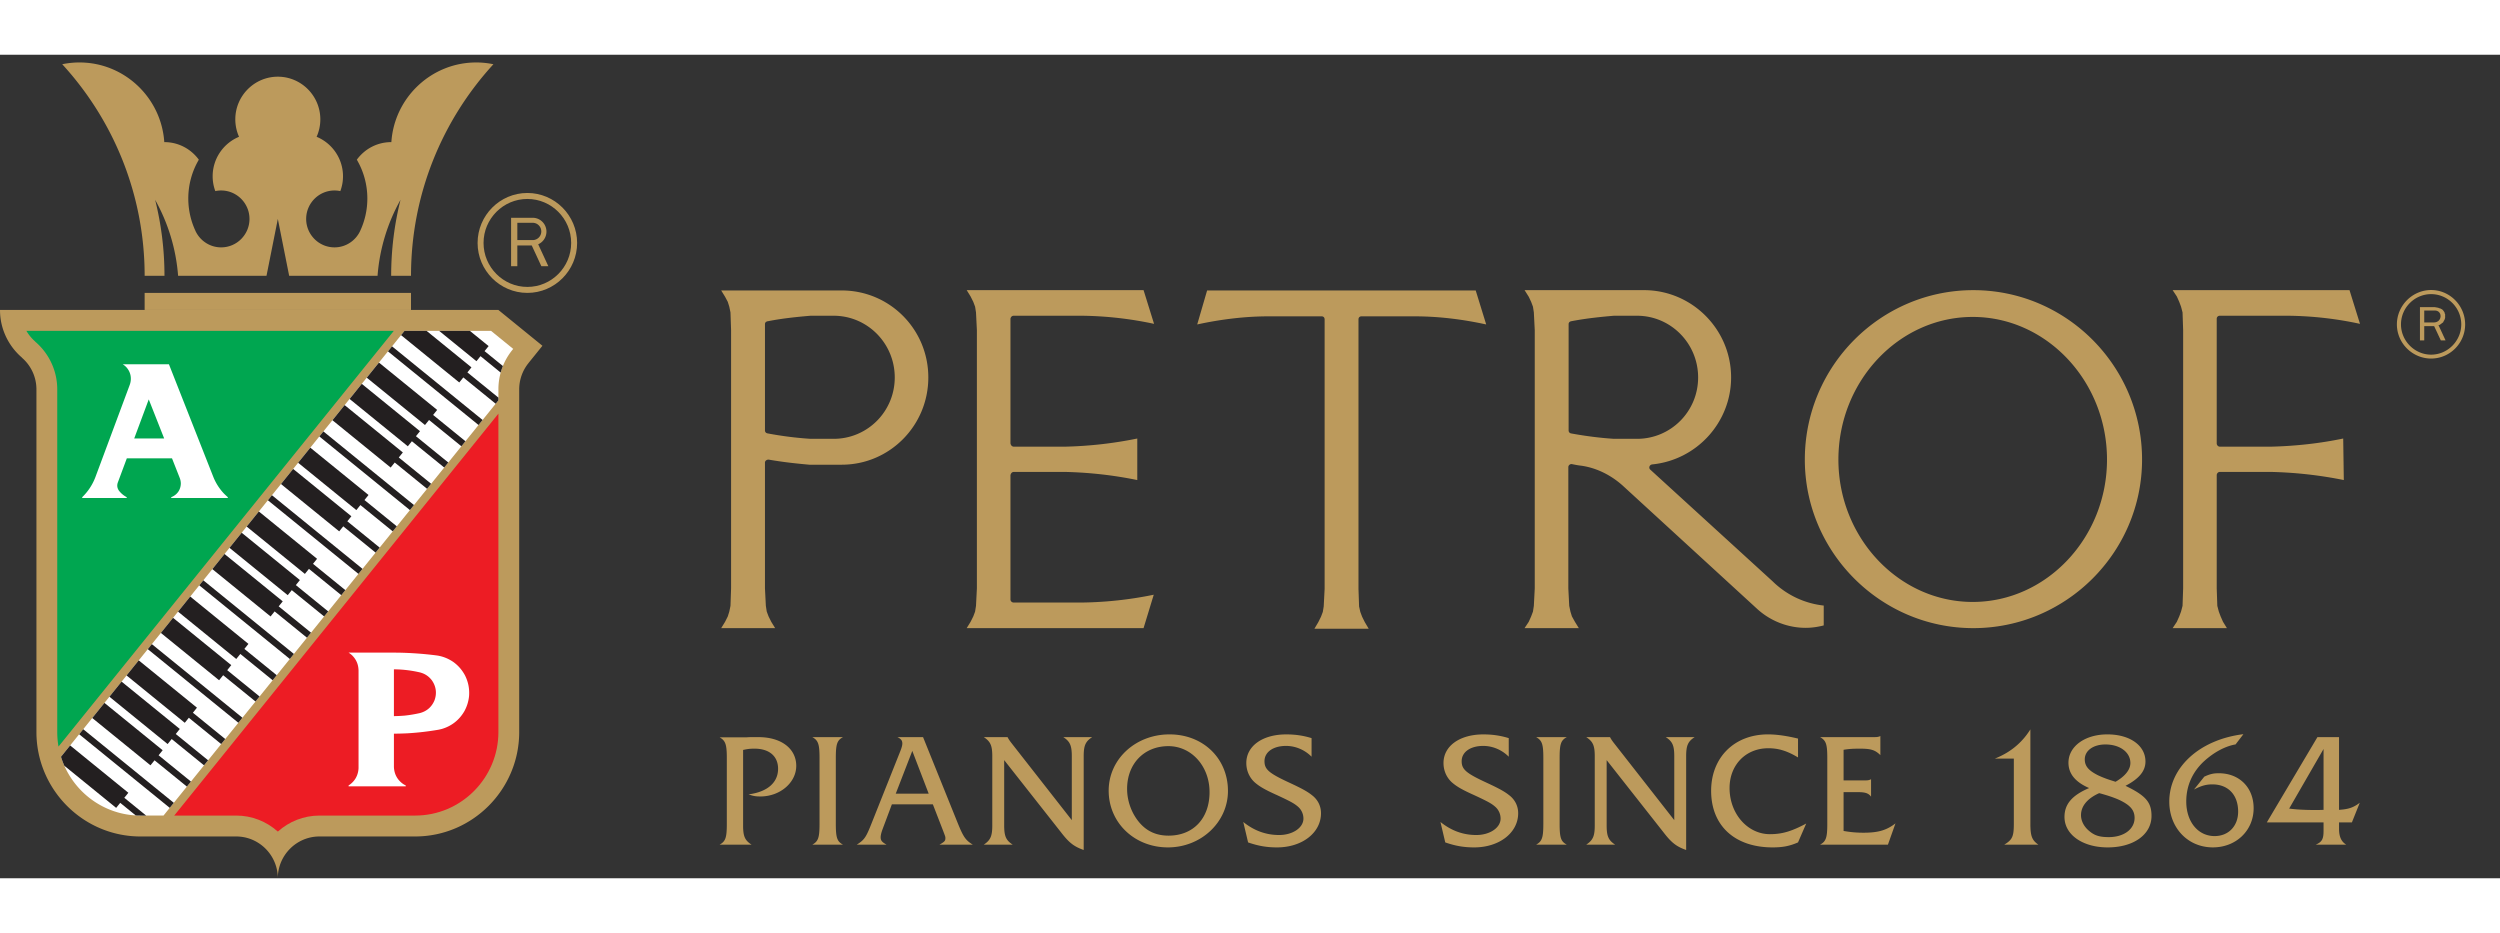
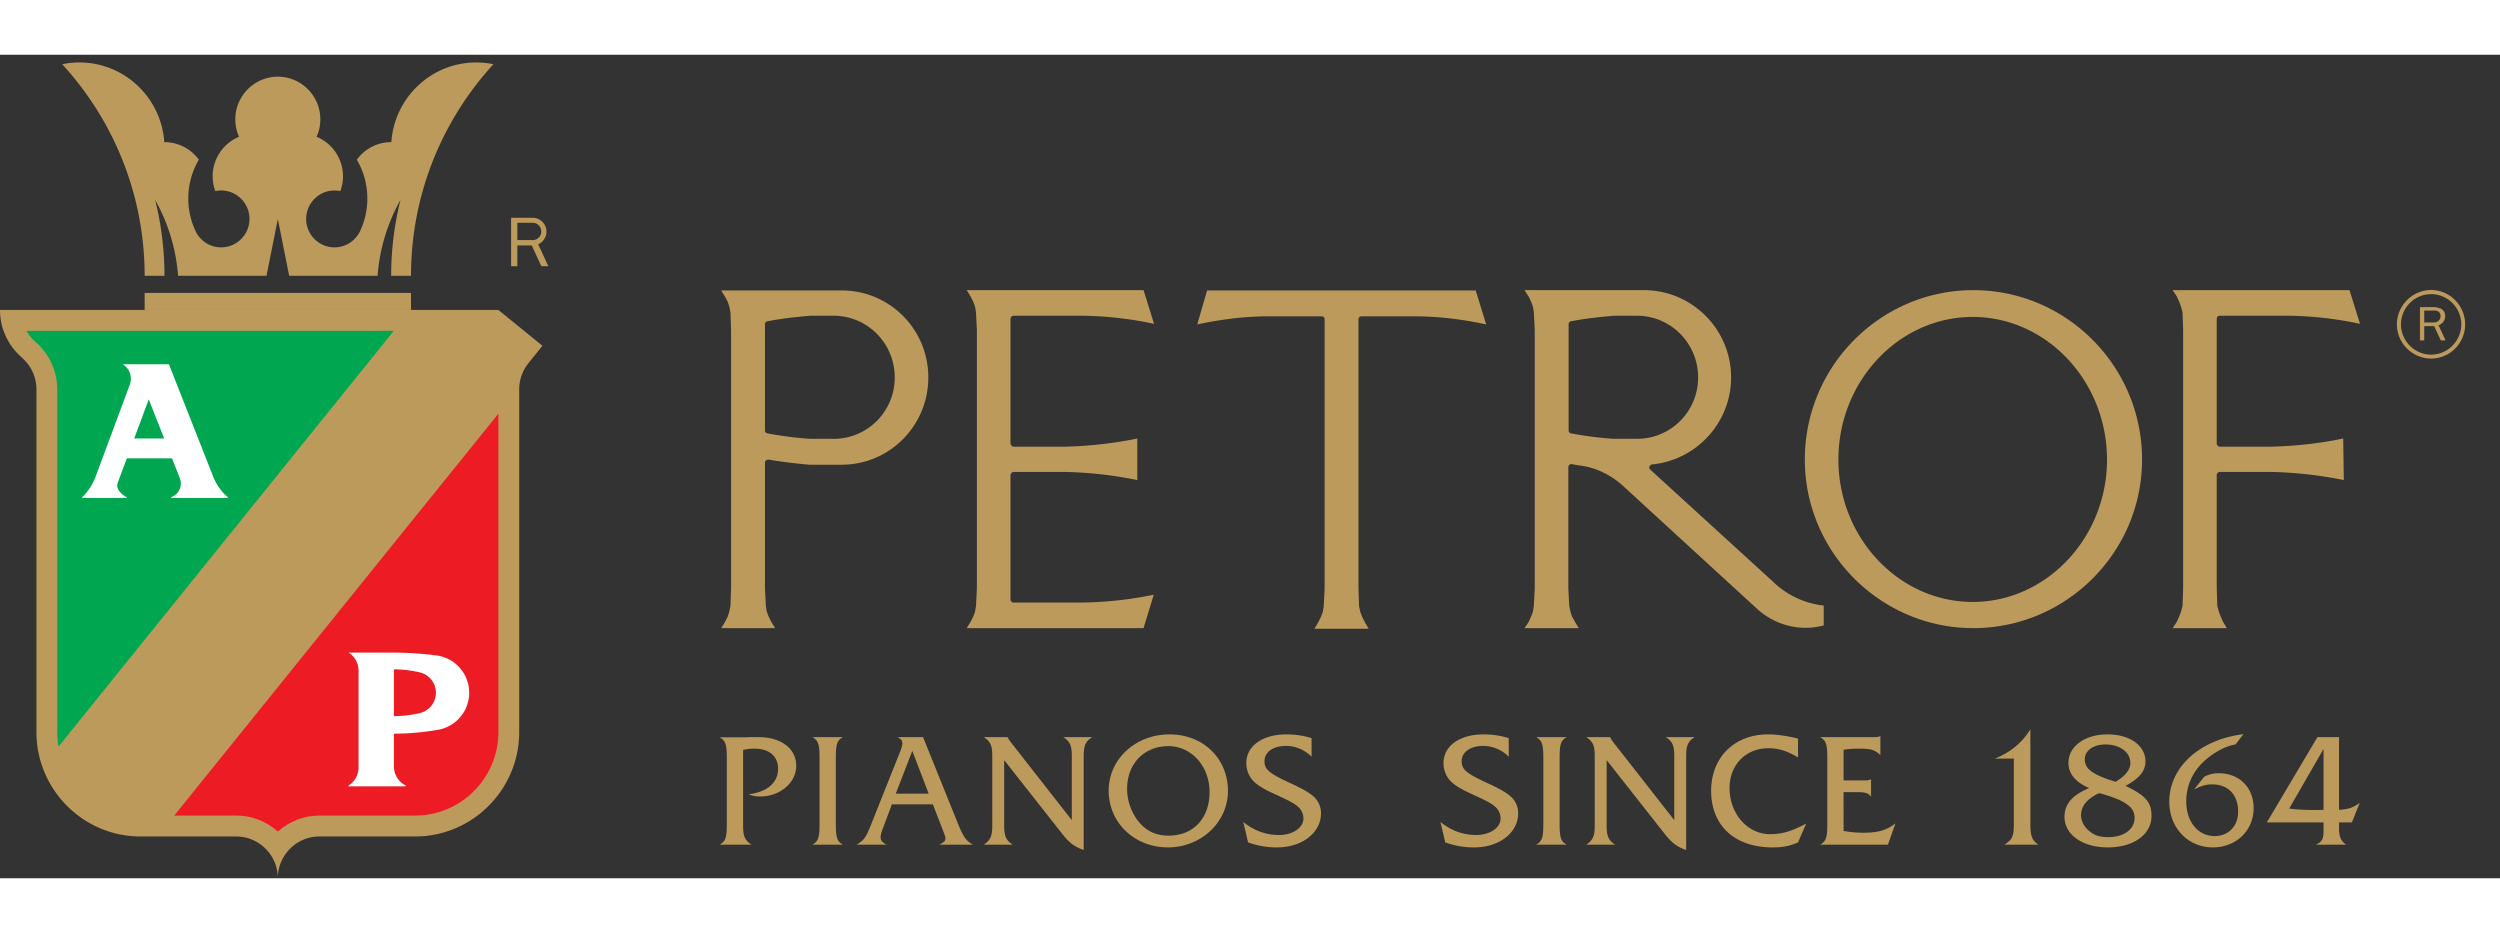
<svg xmlns="http://www.w3.org/2000/svg" height="933" viewBox="32 29.148 973.572 320.7" width="2500">
  <rect x="32" y="29.148" width="973.572" height="320.7" fill="#333333" stroke="none" />
  <g fill-rule="evenodd">
    <path d="m156.4 333.573h37.278c22.315 0 40.516-18.27 40.516-40.68v-133.436a16.23 16.23 0 0 1 3.622-10.228l-.007-.006 5.43-6.74-17.144-13.943h-194.095c0 7.419 3.325 14.076 8.553 18.56v.032l.006.019a16.26 16.26 0 0 1 5.63 12.306v133.438c0 22.408 18.202 40.68 40.516 40.68h37.279c8.924 0 16.205 7.311 16.205 16.273 0-8.962 7.287-16.274 16.211-16.274" fill="#bc9a5c" />
    <path d="m185.359 136.676h-143.1l.101.126a16.522 16.522 0 0 0 3.225 3.917l.139.164c5.24 4.484 8.571 11.154 8.571 18.573v133.438c0 1.933.17 3.829.492 5.668z" fill="#00a650" />
    <path d="m226.095 168.916v123.978c0 17.924-14.561 32.542-32.417 32.542h-37.278c-6.172 0-11.822 2.337-16.117 6.166l-.088.031-.088-.031c-4.295-3.83-9.945-6.166-16.117-6.166h-24.14z" fill="#ed1c24" />
-     <path d="m189.528 136.676h33.695l8.635 7.022-.31.384a24.335 24.335 0 0 0 -5.453 15.374v4.289l-130.421 161.691h-8.969c-14.51 0-26.842-9.655-30.955-22.894z" fill="#fff" />
-     <path d="m62.83 293.763 1.58-1.959 35.27 28.67-1.581 1.958zm26.722-33.134 1.58-1.96 35.27 28.67-1.58 1.959zm20.047-24.853 1.58-1.958 35.27 28.675-1.58 1.959zm26.723-33.128 1.58-1.965 35.27 28.676-1.581 1.958zm20.04-24.852 1.581-1.959 35.27 28.67-1.581 1.964zm26.723-33.134 1.58-1.959 35.27 28.675-1.58 1.959zm-8.257 10.247 4.743-5.883 22.673 18.435-1.581 1.959 12.596 10.24-1.58 1.959-12.597-10.24-1.58 1.958zm19.152 22.793 12.597 10.24-1.58 1.959-12.597-10.24-1.58 1.964-22.674-18.434 4.742-5.883 22.674 18.435zm-6.682 8.282 12.597 10.24-1.581 1.959-12.596-10.24-1.581 1.964-22.673-18.434 4.742-5.883 22.673 18.435zm-13.364 16.57 12.596 10.24-1.58 1.96-12.597-10.241-1.58 1.958-22.674-18.434 4.743-5.876 22.673 18.428zm-6.676 8.282 12.596 10.24-1.58 1.96-12.597-10.241-1.58 1.958-22.674-18.434 4.743-5.876 22.673 18.434zm-13.365 16.564 12.597 10.24-1.581 1.966-12.596-10.247-1.581 1.965-22.673-18.435 4.742-5.882 22.673 18.434zm-6.682 8.282 12.596 10.247-1.58 1.959-12.597-10.241-1.58 1.959-22.674-18.435 4.743-5.882 22.673 18.434zm-6.682 8.282 12.596 10.24-1.58 1.966-12.597-10.241-1.58 1.959-22.674-18.435 4.742-5.882 22.674 18.434zm-13.359 16.57 12.597 10.24-1.581 1.96-12.596-10.241-1.581 1.959-22.673-18.435 4.742-5.876 22.673 18.434zm-6.682 8.282 12.596 10.24-1.58 1.96-12.597-10.241-1.58 1.959-22.674-18.429 4.743-5.882 22.673 18.434zm-13.364 16.57 12.596 10.241-1.58 1.959-12.597-10.24-1.58 1.958-22.674-18.435 4.742-5.876 22.674 18.428zm-6.676 8.282 12.596 10.235-1.58 1.965-12.597-10.24-1.58 1.958-22.674-18.435 4.742-5.876 22.674 18.435zm-6.683 8.282 12.597 10.241-1.581 1.959-12.596-10.24-1.581 1.958-22.674-18.428 4.742-5.883 22.673 18.435zm-4.849 23.486h-2.21c-.618 0-1.235-.019-1.846-.05l-6.04-4.907-1.58 1.96-20.186-16.414a32.099 32.099 0 0 1 -1.304-3.483l3.559-4.42 22.673 18.434-1.581 1.958zm114.096-188.76h11.973l7.3 5.933-1.581 1.958 7.142 5.807a24.686 24.686 0 0 0 -.87 2.545l-7.853-6.393-1.581 1.965zm-13.484 0h8.59l17.484 14.215-1.58 1.965 12.073 9.812v1.077l-1.058 1.31-12.597-10.24-1.58 1.958-22.673-18.435z" fill="#231f20" />
  </g>
  <path d="m88.324 128.539h103.73v-6.645h-103.73z" fill="#bc9a5c" />
  <g fill-rule="evenodd">
    <path d="m155.298 61.099c6.02 2.487 10.278 8.445 10.278 15.373 0 2.028-.371 3.974-1.039 5.776a10.837 10.837 0 0 0 -2.273-.24c-6.078 0-11.035 4.976-11.035 11.079s4.957 11.078 11.035 11.078c4.415 0 8.231-2.62 9.995-6.393h.006v-.025a29.785 29.785 0 0 0 2.79-12.621 29.797 29.797 0 0 0 -4.094-15.103c3.01-4.144 7.885-6.846 13.371-6.846h.076c1.14-17.282 15.537-31.024 33.033-31.024 2.293 0 4.541.239 6.708.692-19.909 21.722-32.09 50.675-32.09 82.398h-7.727c0-10.196 1.266-20.11 3.64-29.588a71.598 71.598 0 0 0 -8.943 29.588h-34.419l-4.415-22.156-4.415 22.156h-34.42a71.785 71.785 0 0 0 -8.942-29.588 121.95 121.95 0 0 1 3.634 29.588h-7.722c0-31.723-12.187-60.676-32.095-82.398a32.765 32.765 0 0 1 6.714-.692c17.49 0 31.887 13.742 33.027 31.024h.076c5.485 0 10.36 2.702 13.377 6.846a29.802 29.802 0 0 0 -4.1 15.103 29.79 29.79 0 0 0 2.796 12.621v.025c1.764 3.773 5.587 6.393 9.995 6.393 6.084 0 11.04-4.976 11.04-11.078s-4.956-11.079-11.04-11.079c-.774 0-1.537.082-2.273.24a16.587 16.587 0 0 1 -1.033-5.776c0-6.928 4.257-12.886 10.272-15.373a16.61 16.61 0 0 1 -1.449-6.79c0-9.15 7.438-16.614 16.558-16.614 9.113 0 16.551 7.463 16.551 16.614 0 2.419-.516 4.718-1.448 6.79" fill="#bc9a5c" />
    <path d="m95.932 178.577-6.002-15.21-5.662 15.21zm1.858-28.883 17.313 43.935a20.538 20.538 0 0 0 4.12 6.418c.484.485.976.945 1.492 1.398v.322h-22.037v-.322c2.267-.888 3.665-2.802 3.741-5.252a6.087 6.087 0 0 0 -.39-2.148l-3.049-7.734h-17.59l-3.521 9.46c-.39 1.14-.214 2.166.46 3.149.863 1.09 1.795 1.864 3.017 2.525v.322h-17.333v-.322a21.368 21.368 0 0 0 5.14-7.816l13.396-35.987c.888-2.538.314-5.145-1.581-7.047a7.62 7.62 0 0 0 -1.16-.901zm87.613 137.015v-18.227l.85.013c3.162.082 6.21.479 9.29 1.19 1.895.492 3.388 1.468 4.591 3.017 1.688 2.343 2.078 5.114 1.083 7.829-1.045 2.557-2.998 4.282-5.674 4.981a50.064 50.064 0 0 1 -5.883.99 56.493 56.493 0 0 1 -4.257.207zm0-24.733h-17.66c.434.278.819.56 1.21.901 1.75 1.656 2.62 3.64 2.676 6.046v37.845l-.006.385c-.196 2.802-1.525 5.044-3.88 6.569v.327h22.276v-.327a13.793 13.793 0 0 1 -.989-.561c-2.324-1.619-3.558-3.961-3.627-6.783v-12.83c1.788-.018 3.558-.062 5.34-.15 4.025-.24 7.974-.7 11.942-1.38.497-.094.97-.208 1.46-.34 3.799-1.133 6.771-3.52 8.743-6.965.97-1.82 1.543-3.634 1.77-5.688.245-2.928-.278-5.611-1.6-8.231-1.153-2.123-2.608-3.792-4.56-5.202-1.864-1.254-3.741-2.035-5.946-2.438l-.49-.075a136.715 136.715 0 0 0 -15.141-1.09z" fill="#fff" />
    <g fill="#bc9a5c">
-       <path d="m237.368 85.308c9.397 0 17.062 7.69 17.062 17.131 0 9.435-7.665 17.125-17.062 17.125s-17.061-7.69-17.061-17.125c0-9.44 7.665-17.13 17.061-17.13zm0-2.33c10.676 0 19.38 8.742 19.38 19.461 0 10.713-8.704 19.455-19.38 19.455s-19.379-8.742-19.379-19.455c0-10.719 8.704-19.46 19.38-19.46" />
      <path d="m233.464 94.592v6.739h5.976c1.852 0 3.357-1.512 3.357-3.37s-1.505-3.37-3.357-3.37zm-2.432-1.953h8.408c2.96 0 5.366 2.419 5.366 5.385a5.4 5.4 0 0 1 -3.218 4.938l3.949 8.54h-2.715l-3.747-8.093h-5.611v8.093h-2.432zm85.44 36.857.233 6.915v100.556l-.233 6.802-.466 2.23-.579 1.87-1.058 2.11-1.512 2.462h21.01l-1.517-2.462-1.052-2.11-.699-1.87-.353-2.23-.346-6.802v-48.987c0-.705.7-1.171 1.398-1.171 5.372.938 10.625 1.524 15.878 1.99h12.608c18.68 0 33.733-15.235 33.733-33.985 0-18.755-15.052-33.87-33.733-33.87h-46.927l1.512 2.455 1.058 1.997.58 1.87zm13.428 4.572c0-.585.346-1.058 1.285-1.171 5.366-1.058 10.971-1.644 16.457-2.11h8.993c13.189 0 23.807 10.782 23.807 24.027s-10.618 23.908-23.807 23.908h-8.993a138.977 138.977 0 0 1 -16.69-2.11c-.706-.12-1.052-.586-1.052-1.171zm299.777 2.343v100.556l-.353 6.802-.346 2.23-.7 1.87-.938 2.11-1.631 2.462h21.13l-1.518-2.462-1.171-2.11-.58-1.87-.466-2.23-.352-6.802v-47.23c0-.705.699-1.29 1.398-1.171 1.171.233 2.223.466 3.388.586 6.185.818 11.91 3.747 16.463 7.853l52.527 48.168c5.139 4.572 11.79 7.155 18.68 7.155 2.336 0 4.786-.36 7.003-.945v-7.728c-7.47-.825-14.473-4.106-19.965-9.497l-47.626-43.482c-.7-.706-.233-1.877.819-1.99 17.389-1.758 30.703-16.413 30.703-33.872 0-18.636-15.059-33.758-33.506-33.99h-46.926l1.631 2.575.939 1.997.699 1.87.346 2.23zm13.188-2.343c0-.585.353-1.058 1.171-1.171 5.486-1.058 11.091-1.644 16.464-2.11h8.987c13.188 0 23.813 10.782 23.813 24.027s-10.625 23.908-23.813 23.908h-8.987c-5.373-.353-10.978-1.058-16.697-2.11-.585-.12-.938-.586-.938-1.171zm-234.403-13.245 1.518 2.463 1.052 2.11.7 1.87.352 2.23.346 6.915v100.556l-.346 6.802-.353 2.23-.699 1.87-1.052 2.11-1.518 2.462h68.876l3.968-13.012a147.484 147.484 0 0 1 -27.9 3.048h-26.616c-.7 0-1.165-.466-1.285-1.051v-48.527c.12-.7.586-1.285 1.285-1.285h20.198c9.453.233 18.793 1.285 27.9 3.162v-16.174a157.467 157.467 0 0 1 -27.9 3.168h-20.198c-.7 0-1.165-.586-1.285-1.291v-48.52c.12-.706.586-1.172 1.285-1.172h26.616a140.558 140.558 0 0 1 28.02 3.162l-4.088-13.126zm202.308 13.359c-9.107-1.99-18.447-3.162-27.907-3.162h-20.658c-.699 0-1.171.466-1.171 1.172v105.014l.233 6.796.472 2.11.7 1.876 1.051 2.11 1.518 2.576h-21.13l1.518-2.576 1.045-2.11.706-1.877.346-2.11.353-6.795v-105.014c0-.706-.466-1.172-1.166-1.172h-20.664c-9.22 0-18.68 1.172-27.787 3.162l3.855-13.239h104.598zm336.199-13.359h-68.876l1.63 2.463.94 2.11.698 1.87.586 2.23.233 6.915v100.556l-.233 6.802-.586 2.23-.699 1.87-.938 2.11-1.631 2.462h21.13l-1.518-2.462-.932-2.11-.7-1.87-.585-2.23-.233-6.802v-44.068c0-.7.58-1.285 1.165-1.285h20.192a161.23 161.23 0 0 1 28.133 3.162l-.233-16.174c-8.987 1.877-18.44 2.935-27.9 3.168h-20.192c-.586 0-1.165-.586-1.165-1.291v-48.52c0-.706.58-1.172 1.165-1.172h26.73c9.459.113 18.799 1.171 27.9 3.162zm-80.786 65.986c0-36.454-29.532-65.986-65.72-65.986-36.07 0-65.608 29.532-65.608 65.986 0 36.094 29.538 65.632 65.607 65.632 36.19 0 65.72-29.538 65.72-65.632zm-118.253 0c0-30.59 23.58-55.556 52.3-55.556s52.299 24.966 52.299 55.556c0 30.47-23.58 55.435-52.3 55.435s-52.3-24.965-52.3-55.435m244.071-52.652c0-7.319-5.952-13.384-13.245-13.384s-13.333 6.065-13.333 13.384c0 7.324 6.04 13.301 13.333 13.301s13.245-5.977 13.245-13.301zm-13.245 11.783c-6.455 0-11.74-5.385-11.74-11.783 0-6.481 5.285-11.784 11.74-11.784s11.733 5.303 11.733 11.784c0 6.398-5.277 11.783-11.733 11.783" />
      <path d="m976.072 128.772v4.629h3.603c3.602.107 3.684-4.95.17-4.63zm-1.675-1.348h5.618l.585.088.416.082.504.082.334.17.422.082.667.34.34.252.252.334.252.34.164.252.082.422.17.333v1.43l-.082.252-.088.258-.082.252-.164.252-.17.252-.082.252-.17.252-.504.34-.251.252-.164.082-.504.34h-.334l2.765 5.97h-1.845l-2.601-5.555h-3.855v5.555h-1.675zm-653.012 201.911c0 4.137.686 5.769 3.313 7.438h-12.47c2.317-1.292 2.815-2.734 2.815-8.125v-25.514c0-5.403-.498-6.852-2.815-8.18h10.593l1.253-.064h3.313c8.874 0 14.693 4.485 14.693 11.192 0 6.519-6.316 11.91-13.943 11.91-2.003 0-2.879-.19-4.63-.813 7.313-.944 11.5-4.578 11.5-9.97 0-4.887-3.438-7.834-9.188-7.834-1.682 0-2.683.125-4.434.503zm26.95 7.438c2.317-1.292 2.815-2.74 2.815-8.15v-25.596c0-5.41-.498-6.858-2.815-8.143h11.972c-2.311 1.222-2.815 2.67-2.815 8.143v25.596c0 5.473.504 6.921 2.815 8.15zm46.945-15.72 3.754 9.686c1.128 2.954 1.128 2.89 1.128 3.52 0 1.002-.315 1.38-2.318 2.514h13.012c-2.879-1.764-3.691-3.017-5.946-8.553l-13.446-33.336h-10.008c1.436.674 1.94 1.348 1.94 2.481 0 .693-.252 1.632-.75 2.891l-11.134 27.964c-2.255 5.725-2.879 6.67-5.883 8.553h11.639c-1.82-1.008-2.318-1.638-2.318-2.891 0-.693.252-1.82.75-3.143l3.627-9.686zm-1.624-4.157h-12.823l6.443-16.64zm29.405 12.388c0 4.15.687 5.782 3.32 7.476h-11.268c2.627-1.757 3.313-3.325 3.313-7.476v-26.956c0-4.144-.686-5.718-3.313-7.444h9.265c.252.548.812 1.41 1.505 2.292l23.51 30.036v-24.884c0-4.144-.692-5.781-3.325-7.444h11.274c-2.626 1.663-3.32 3.3-3.32 7.444v36.51c-3.753-1.322-5.693-2.827-8.703-6.726l-22.259-28.272zm64.386-35.464c-13.264 0-23.694 9.667-23.694 21.91 0 12.496 10.052 22.1 23.07 22.1 12.956 0 23.379-9.856 23.379-21.973 0-12.685-9.674-22.037-22.755-22.037zm-.435 4.578c9.013 0 16.023 7.854 16.023 17.9 0 10.234-6.324 16.954-15.96 16.954-4.572 0-8.2-1.568-11.078-4.774-3.193-3.577-5.07-8.54-5.07-13.434 0-9.8 6.632-16.646 16.085-16.646m55.751 4.119c-2.67-2.702-6.304-4.207-9.938-4.207-5.014 0-8.396 2.387-8.396 5.958 0 3.143 1.694 4.648 9.397 8.22 5.14 2.386 7.325 3.576 9.189 5.082 2.242 1.757 3.42 4.207 3.42 6.965 0 7.596-7.344 13.296-17.118 13.296-4.012 0-7.268-.56-11.274-1.94l-1.877-7.967c4.195 3.388 8.824 5.082 13.963 5.082 5.265 0 9.466-2.821 9.466-6.399a6.119 6.119 0 0 0 -2.135-4.641c-1.442-1.254-2.941-2.072-8.08-4.46-4.888-2.191-6.89-3.381-8.774-5.019-2.065-1.877-3.256-4.579-3.256-7.526 0-6.588 6.267-11.135 15.538-11.135 3.508 0 6.581.44 9.875 1.448zm76.787 0c-2.677-2.702-6.305-4.207-9.939-4.207-5.013 0-8.395 2.387-8.395 5.958 0 3.143 1.688 4.648 9.396 8.22 5.14 2.386 7.319 3.576 9.19 5.082 2.241 1.757 3.42 4.207 3.42 6.965 0 7.596-7.344 13.296-17.119 13.296-4.012 0-7.268-.56-11.274-1.94l-1.876-7.967c4.194 3.388 8.823 5.082 13.962 5.082 5.266 0 9.46-2.821 9.46-6.399 0-1.757-.75-3.45-2.129-4.641-1.442-1.254-2.947-2.072-8.086-4.46-4.881-2.191-6.89-3.381-8.767-5.019-2.066-1.877-3.25-4.579-3.25-7.526 0-6.588 6.254-11.135 15.531-11.135 3.508 0 6.575.44 9.875 1.448zm10.656 34.256c2.311-1.292 2.815-2.74 2.815-8.15v-25.596c0-5.41-.504-6.858-2.815-8.143h11.973c-2.318 1.222-2.816 2.67-2.816 8.143v25.596c0 5.473.498 6.921 2.816 8.15zm27.472-7.489c0 4.15.687 5.782 3.32 7.476h-11.268c2.626-1.757 3.313-3.325 3.313-7.476v-26.956c0-4.144-.687-5.718-3.313-7.444h9.264c.252.548.813 1.41 1.506 2.292l23.51 30.036v-24.884c0-4.144-.692-5.781-3.325-7.444h11.274c-2.627 1.663-3.32 3.3-3.32 7.444v36.51c-3.753-1.322-5.693-2.827-8.703-6.726l-22.258-28.272zm74.526-26.484c-4.258-2.575-7.634-3.583-11.576-3.583-8.761 0-15.084 6.468-15.084 15.506 0 9.982 7.01 17.956 15.707 17.956 4.698 0 8.39-1.065 14.146-4.144l-3.193 7.35c-3.313 1.448-6.009 1.946-9.889 1.946-14.769 0-23.945-8.478-23.945-22.037 0-12.993 9.05-21.974 22.132-21.974 3.382 0 7.261.56 11.702 1.63zm17.741 28.626c2.872.497 5.127.686 7.76.686 5.693 0 8.95-.938 12.45-3.634l-2.94 8.288h-26.427c2.311-1.26 2.815-2.702 2.815-8.1v-25.626c0-5.473-.504-6.846-2.815-8.156h21.111c1.184 0 1.562-.063 2.374-.41v7.426c-2.065-2.015-3.627-2.52-8.01-2.52-2.753 0-4.504.127-6.318.442v11.916h8.509c1.001 0 1.38-.07 2.192-.448v6.784c-1.002-1.317-2.192-1.758-5.07-1.758h-5.63zm58.919-28.178c6.008-2.387 10.574-6.16 13.824-11.375v36.693c0 4.843.624 6.475 3.124 8.207h-13.32c3.193-1.921 3.753-3.175 3.753-8.207v-25.318zm40.597 13.478c0-.063 1.065.252 2.57.693 2.513.755 4.837 1.637 6.342 2.456 3.458 1.82 4.9 3.703 4.9 6.468 0 4.402-4.194 7.482-10.026 7.482-3.634 0-5.574-.63-7.646-2.387-2.066-1.7-3.193-3.961-3.193-6.16 0-3.52 2.443-6.474 7.022-8.552zm10.292-2.891c5.315-2.765 7.753-5.782 7.753-9.428 0-6.286-6.06-10.587-14.845-10.587-8.723 0-15.14 4.68-15.14 11.028 0 4.276 2.676 7.545 8.048 9.869-6.663 2.828-9.598 6.285-9.598 11.248 0 6.915 7.06 11.866 16.835 11.866 10.096 0 17.055-5.014 17.055-12.244 0-5.34-2.198-7.917-10.159-11.752zm-3.937-1.568s-.75-.252-1.75-.567c-2.01-.63-3.887-1.386-5.266-2.072-3.546-1.827-4.925-3.52-4.925-6.097 0-3.394 3.325-5.788 8.036-5.788 5.644 0 9.725 3.017 9.725 7.23 0 2.576-2.066 5.152-5.77 7.294zm46.783-14.543c-4.019.687-8.345 3.01-12.175 6.462-4.585 4.201-7.028 9.605-7.028 15.752 0 7.904 4.578 13.484 11.04 13.484 5.398 0 9.164-3.886 9.164-9.529 0-6.525-3.886-10.606-10.04-10.606-2.386 0-4.27.504-7.154 2.01l4.018-5.02c2.192-1.008 3.515-1.323 5.65-1.323 8.023 0 13.56 5.586 13.56 13.616 0 8.66-6.784 15.254-15.884 15.254-9.73 0-16.961-7.601-16.961-17.823 0-13.371 11.815-24.16 28.864-26.263zm34.261 30.37v3.35c0 3.15-.623 4.283-3.067 5.329h11.916c-1.94-1.172-2.815-3.124-2.815-6.154v-2.525h5.007l3.067-7.652c-2.507 1.883-4.32 2.513-8.074 2.764v-28.322h-8.415l-19.706 33.21zm0-28.587v23.7c-1.373.062-2.563.062-3.13.062-4.188 0-7.444-.188-10.26-.56z" />
    </g>
  </g>
</svg>